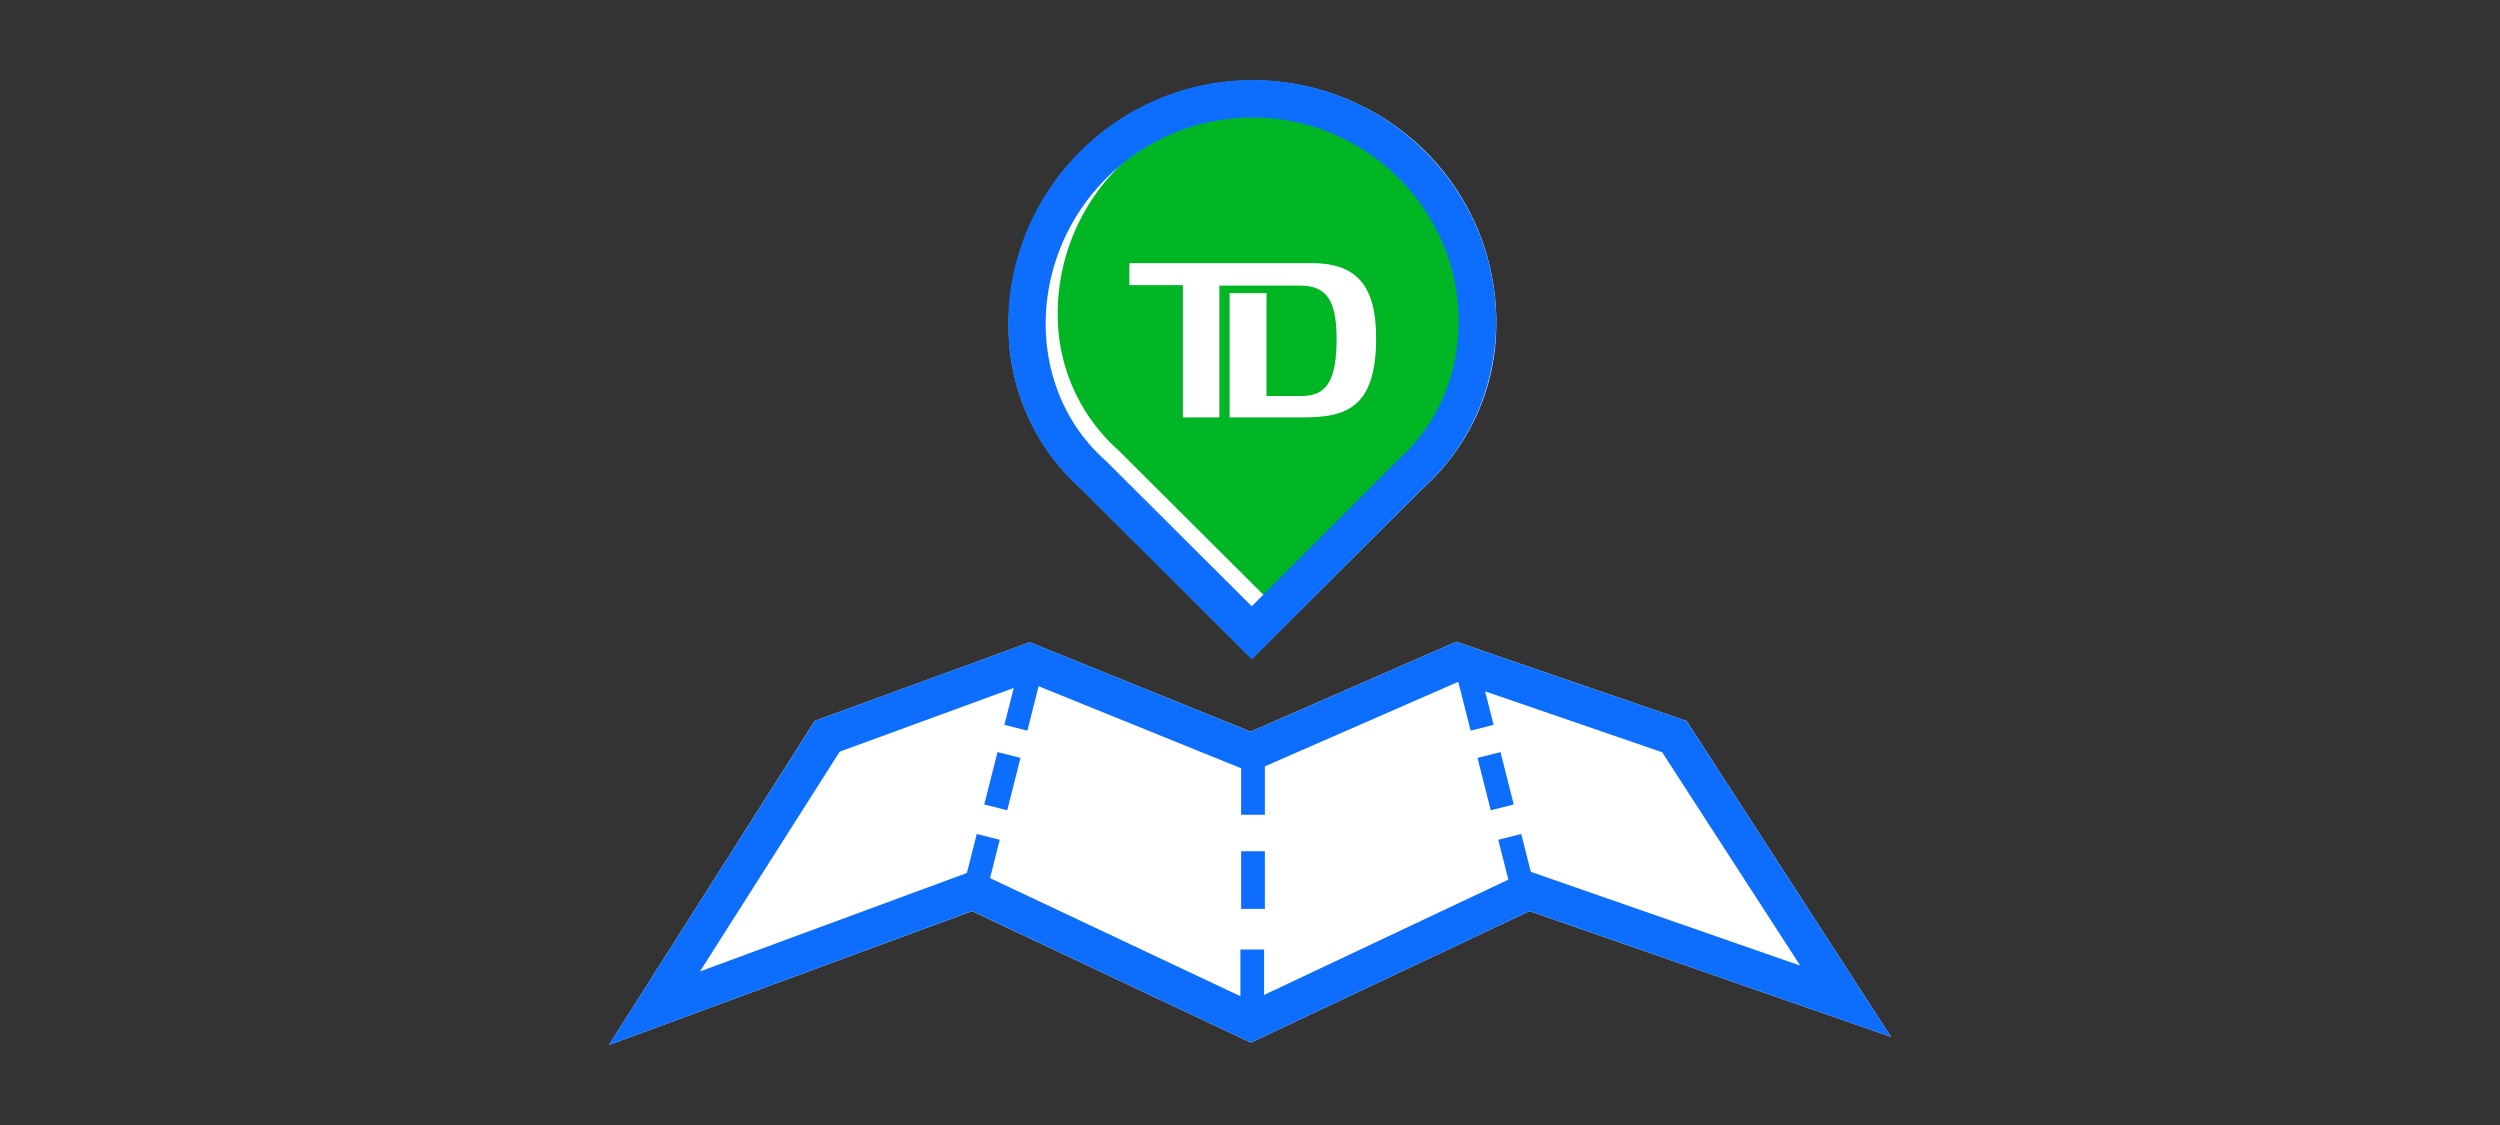
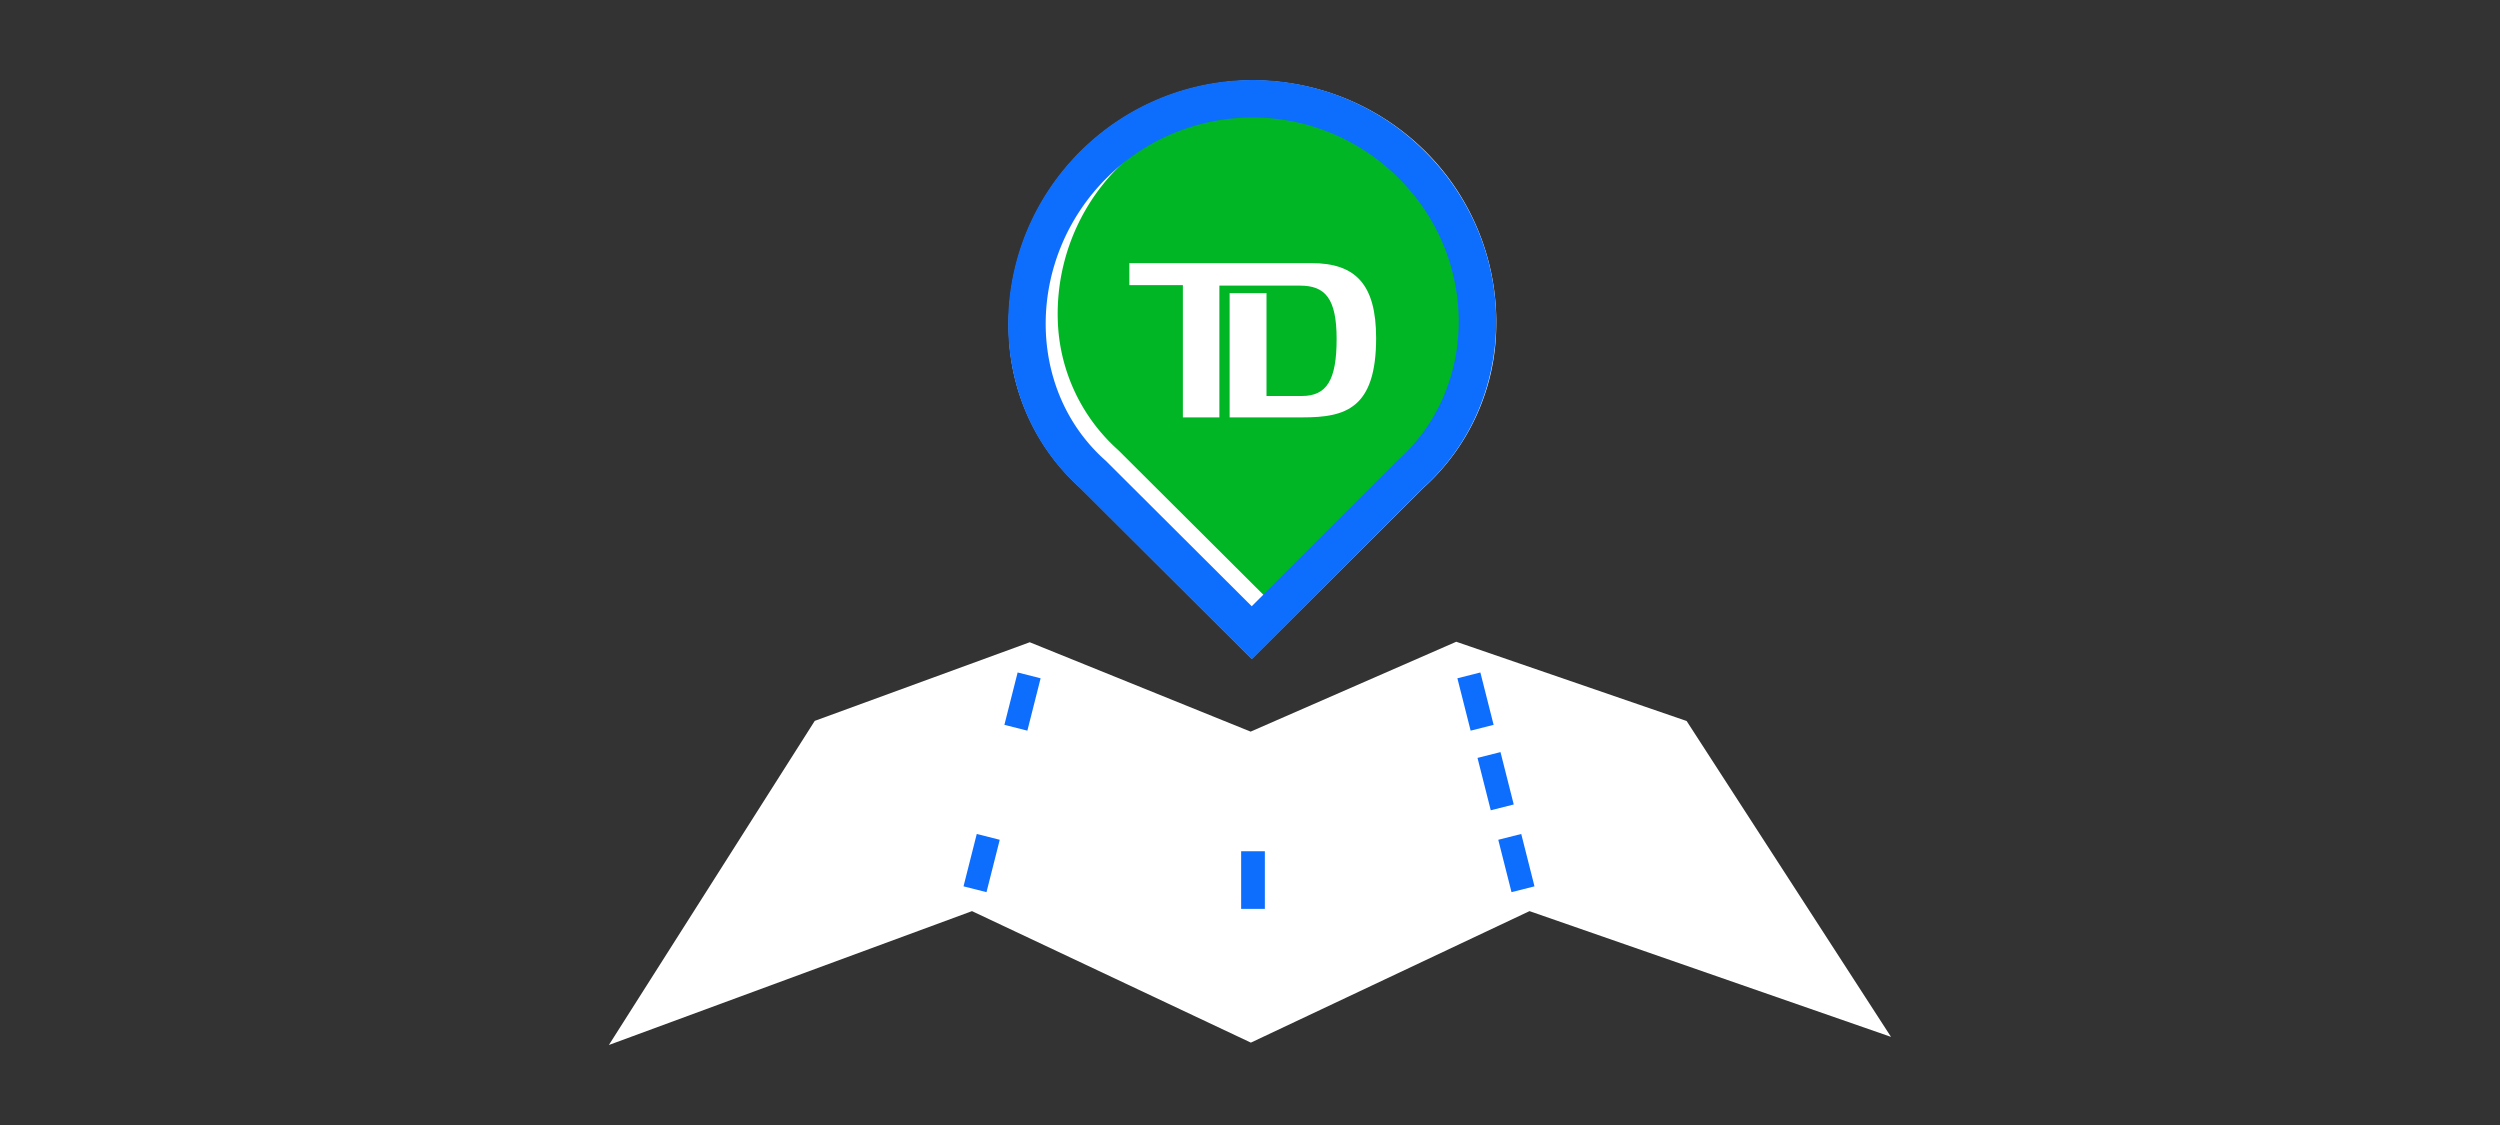
<svg xmlns="http://www.w3.org/2000/svg" viewBox="0 0 200 90">
  <rect x="0" y="0" width="200" height="90" fill="#333333" stroke="none" />
  <title>locateABranch</title>
  <g id="FLT_ART_WORKS" data-name="FLT ART WORKS">
    <polygon points="134.93 57.68 116.5 51.34 100.05 58.53 82.38 51.38 65.18 57.67 48.71 83.6 77.76 72.89 100.07 83.41 122.36 72.89 151.28 82.95 134.93 57.68" style="fill:#fff" />
    <path d="M86.39,39l13.75,13.71L113.9,39a17.57,17.57,0,0,0,5.8-12.8A19.27,19.27,0,0,0,114,12.08a19.56,19.56,0,0,0-33.3,14.38A17.32,17.32,0,0,0,86.39,39Z" style="fill:#fff" />
    <path d="M101.19,8.5a16.6,16.6,0,0,0-16.57,17A14.49,14.49,0,0,0,89.45,36l11.68,11.64,11.7-11.7a14.64,14.64,0,0,0,4.87-10.72,16.28,16.28,0,0,0-4.86-11.92A16.48,16.48,0,0,0,101.19,8.5Z" style="fill:#00b624" />
-     <polygon points="66.18 58.9 82.35 52.98 100.07 60.16 116.56 52.95 133.95 58.93 147.65 80.1 122.28 71.27 100.07 81.75 77.83 71.26 52.35 80.66 66.18 58.9" style="fill:none;stroke:#0d6efd;stroke-miterlimit:10;stroke-width:3px" />
-     <line x1="100.24" y1="60.57" x2="100.24" y2="65.18" style="fill:none;stroke:#0d6efd;stroke-miterlimit:10;stroke-width:1.896px" />
-     <line x1="100.18" y1="75.96" x2="100.18" y2="80.57" style="fill:none;stroke:#0d6efd;stroke-miterlimit:10;stroke-width:1.896px" />
    <line x1="100.24" y1="68.1" x2="100.24" y2="72.71" style="fill:none;stroke:#0d6efd;stroke-miterlimit:10;stroke-width:1.896px" />
    <line x1="79.06" y1="66.95" x2="78" y2="71.14" style="fill:none;stroke:#0d6efd;stroke-miterlimit:10;stroke-width:1.896px" />
-     <line x1="80.72" y1="60.4" x2="79.66" y2="64.59" style="fill:none;stroke:#0d6efd;stroke-miterlimit:10;stroke-width:1.896px" />
    <line x1="82.33" y1="54.03" x2="81.27" y2="58.22" style="fill:none;stroke:#0d6efd;stroke-miterlimit:10;stroke-width:1.896px" />
    <line x1="120.78" y1="66.95" x2="121.84" y2="71.14" style="fill:none;stroke:#0d6efd;stroke-miterlimit:10;stroke-width:1.896px" />
    <line x1="119.12" y1="60.4" x2="120.18" y2="64.59" style="fill:none;stroke:#0d6efd;stroke-miterlimit:10;stroke-width:1.896px" />
    <line x1="117.51" y1="54.03" x2="118.57" y2="58.22" style="fill:none;stroke:#0d6efd;stroke-miterlimit:10;stroke-width:1.896px" />
    <path d="M90.35,21.05h14.57c3.53,0,5.17,1.7,5.17,6,0,5.65-2.47,6.34-5.86,6.34H98.37V23.45h2.95v8.23h2.83c2,0,2.78-1.29,2.78-4.56S106,22.85,104,22.85H97.55V33.39H94.63V22.81H90.35Z" style="fill:#fff" />
    <path d="M100.14,50.62,112.9,37.87c7-6.32,7.12-17.69,0-24.73a18,18,0,0,0-25.45.06c-7,7-7.12,18.45,0,24.77Z" style="fill:none;stroke:#0d6efd;stroke-miterlimit:10;stroke-width:3px" />
  </g>
</svg>